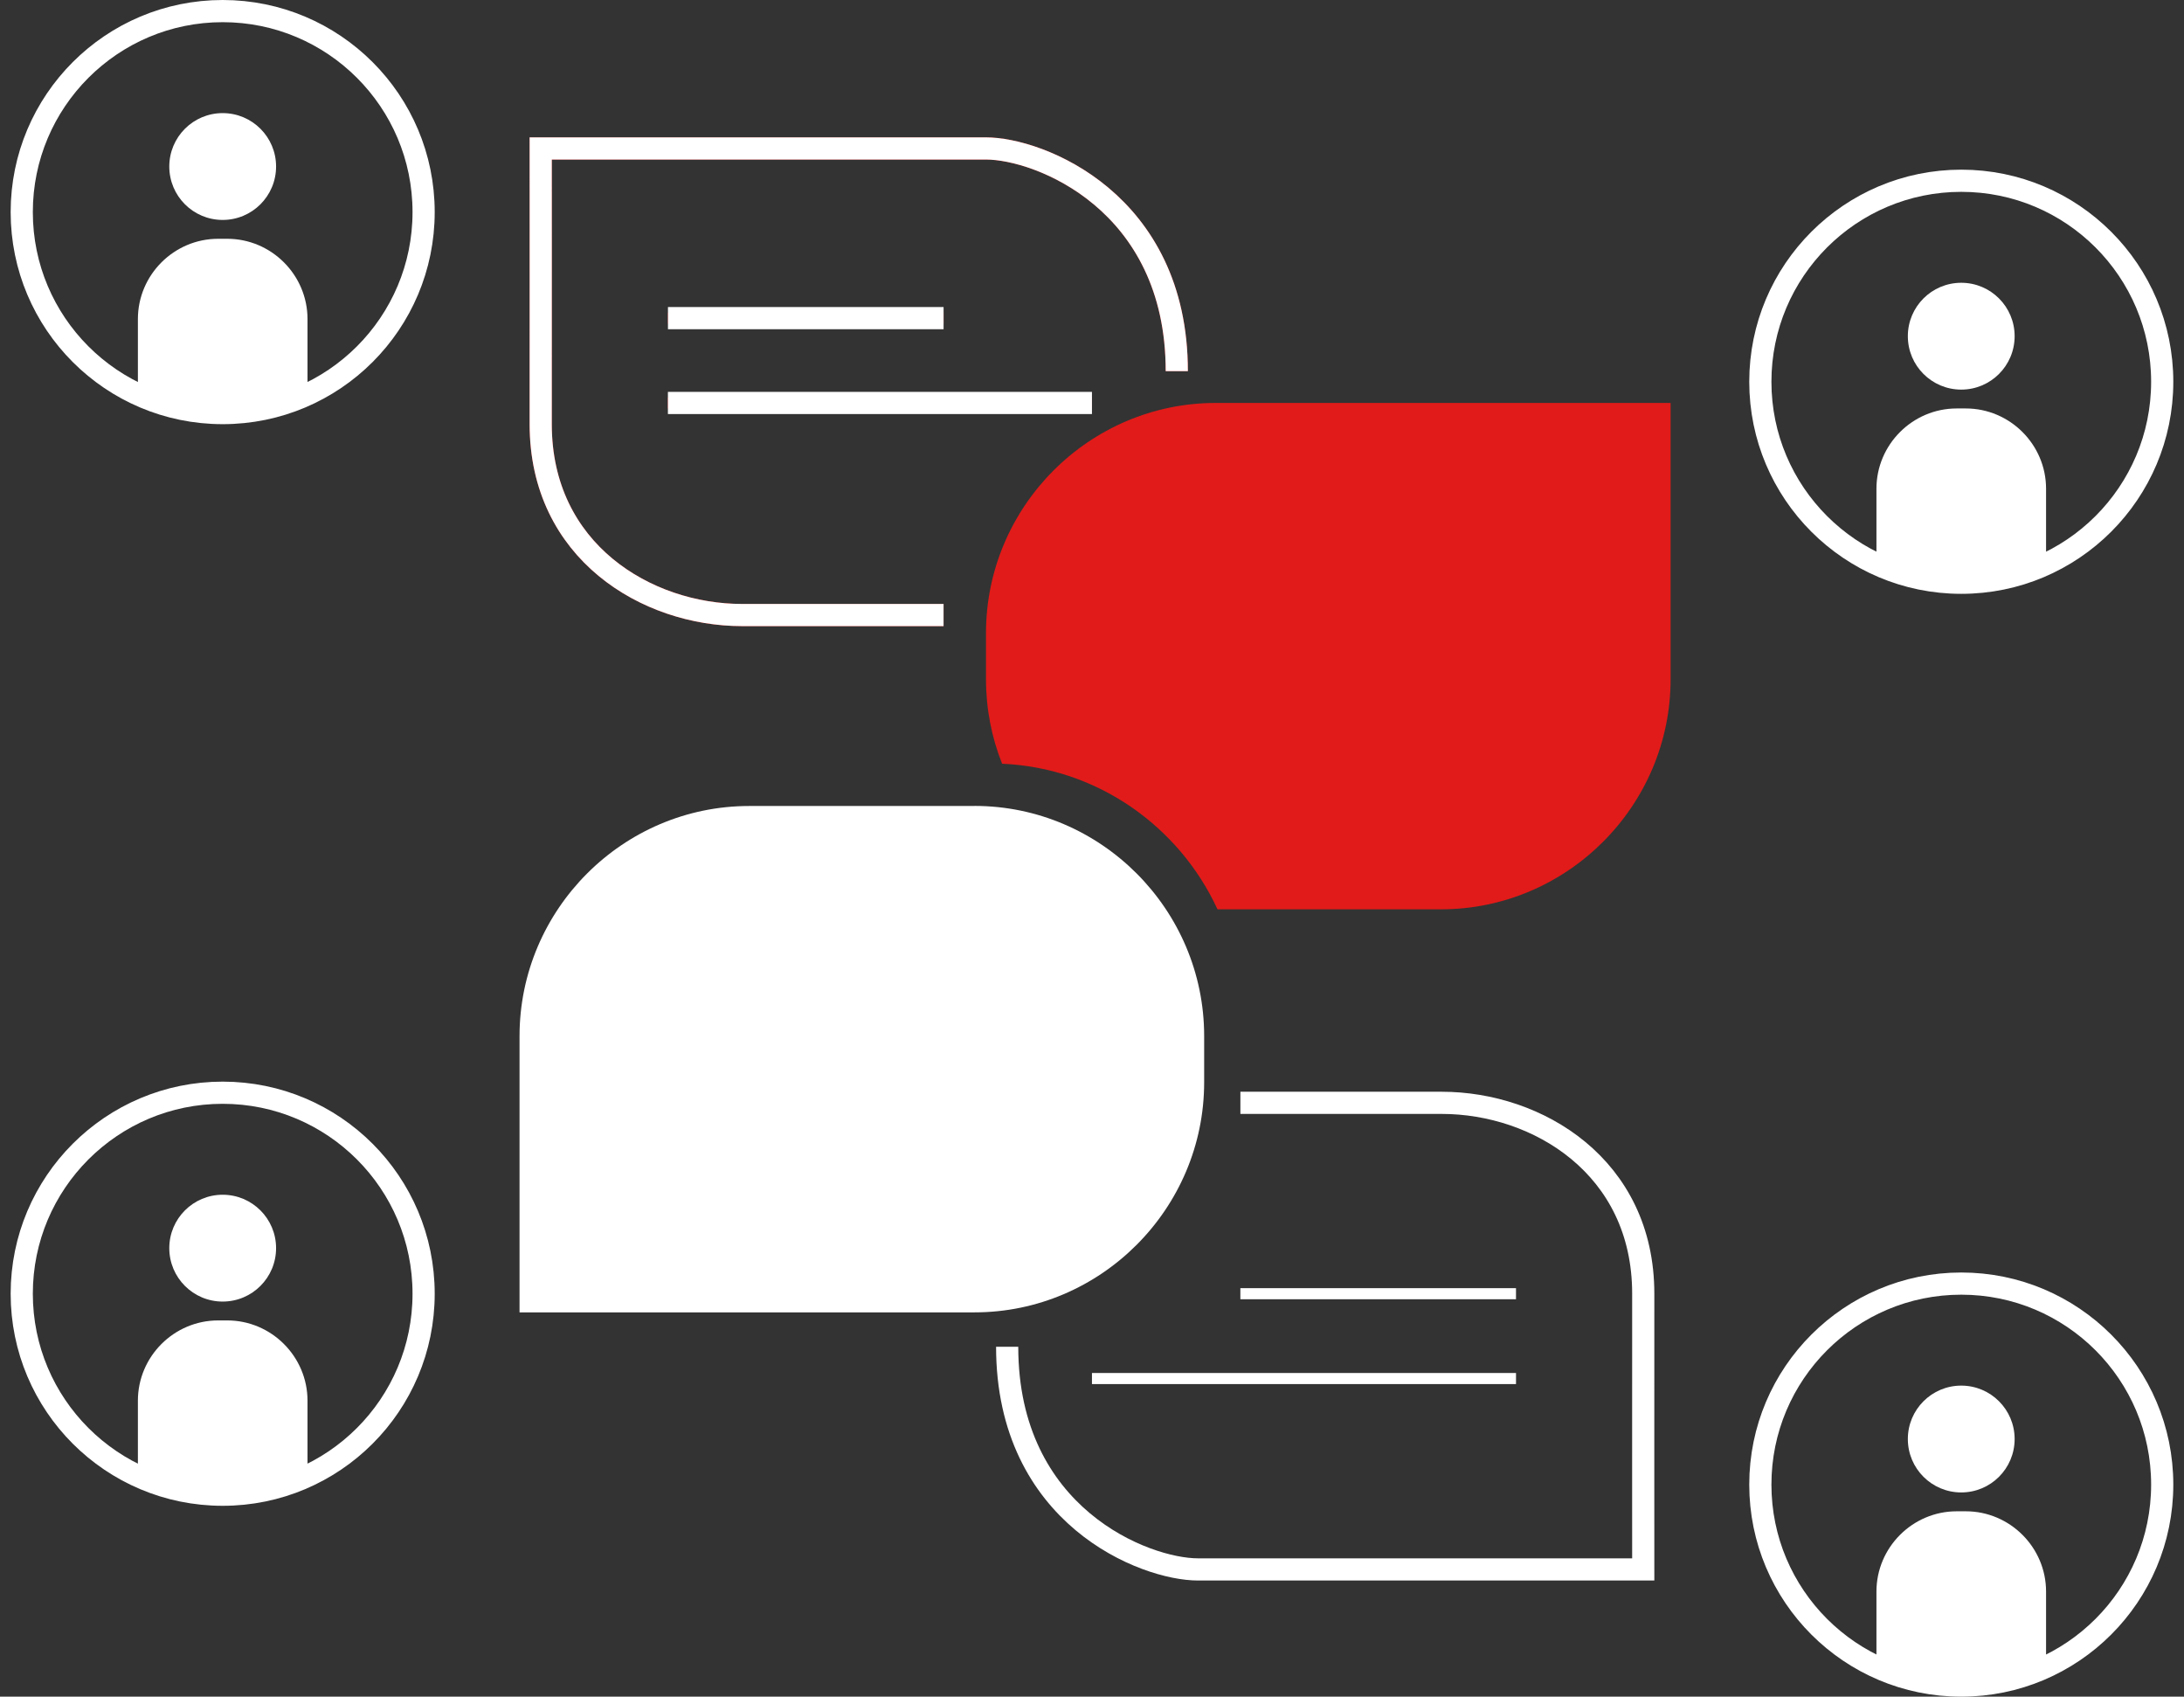
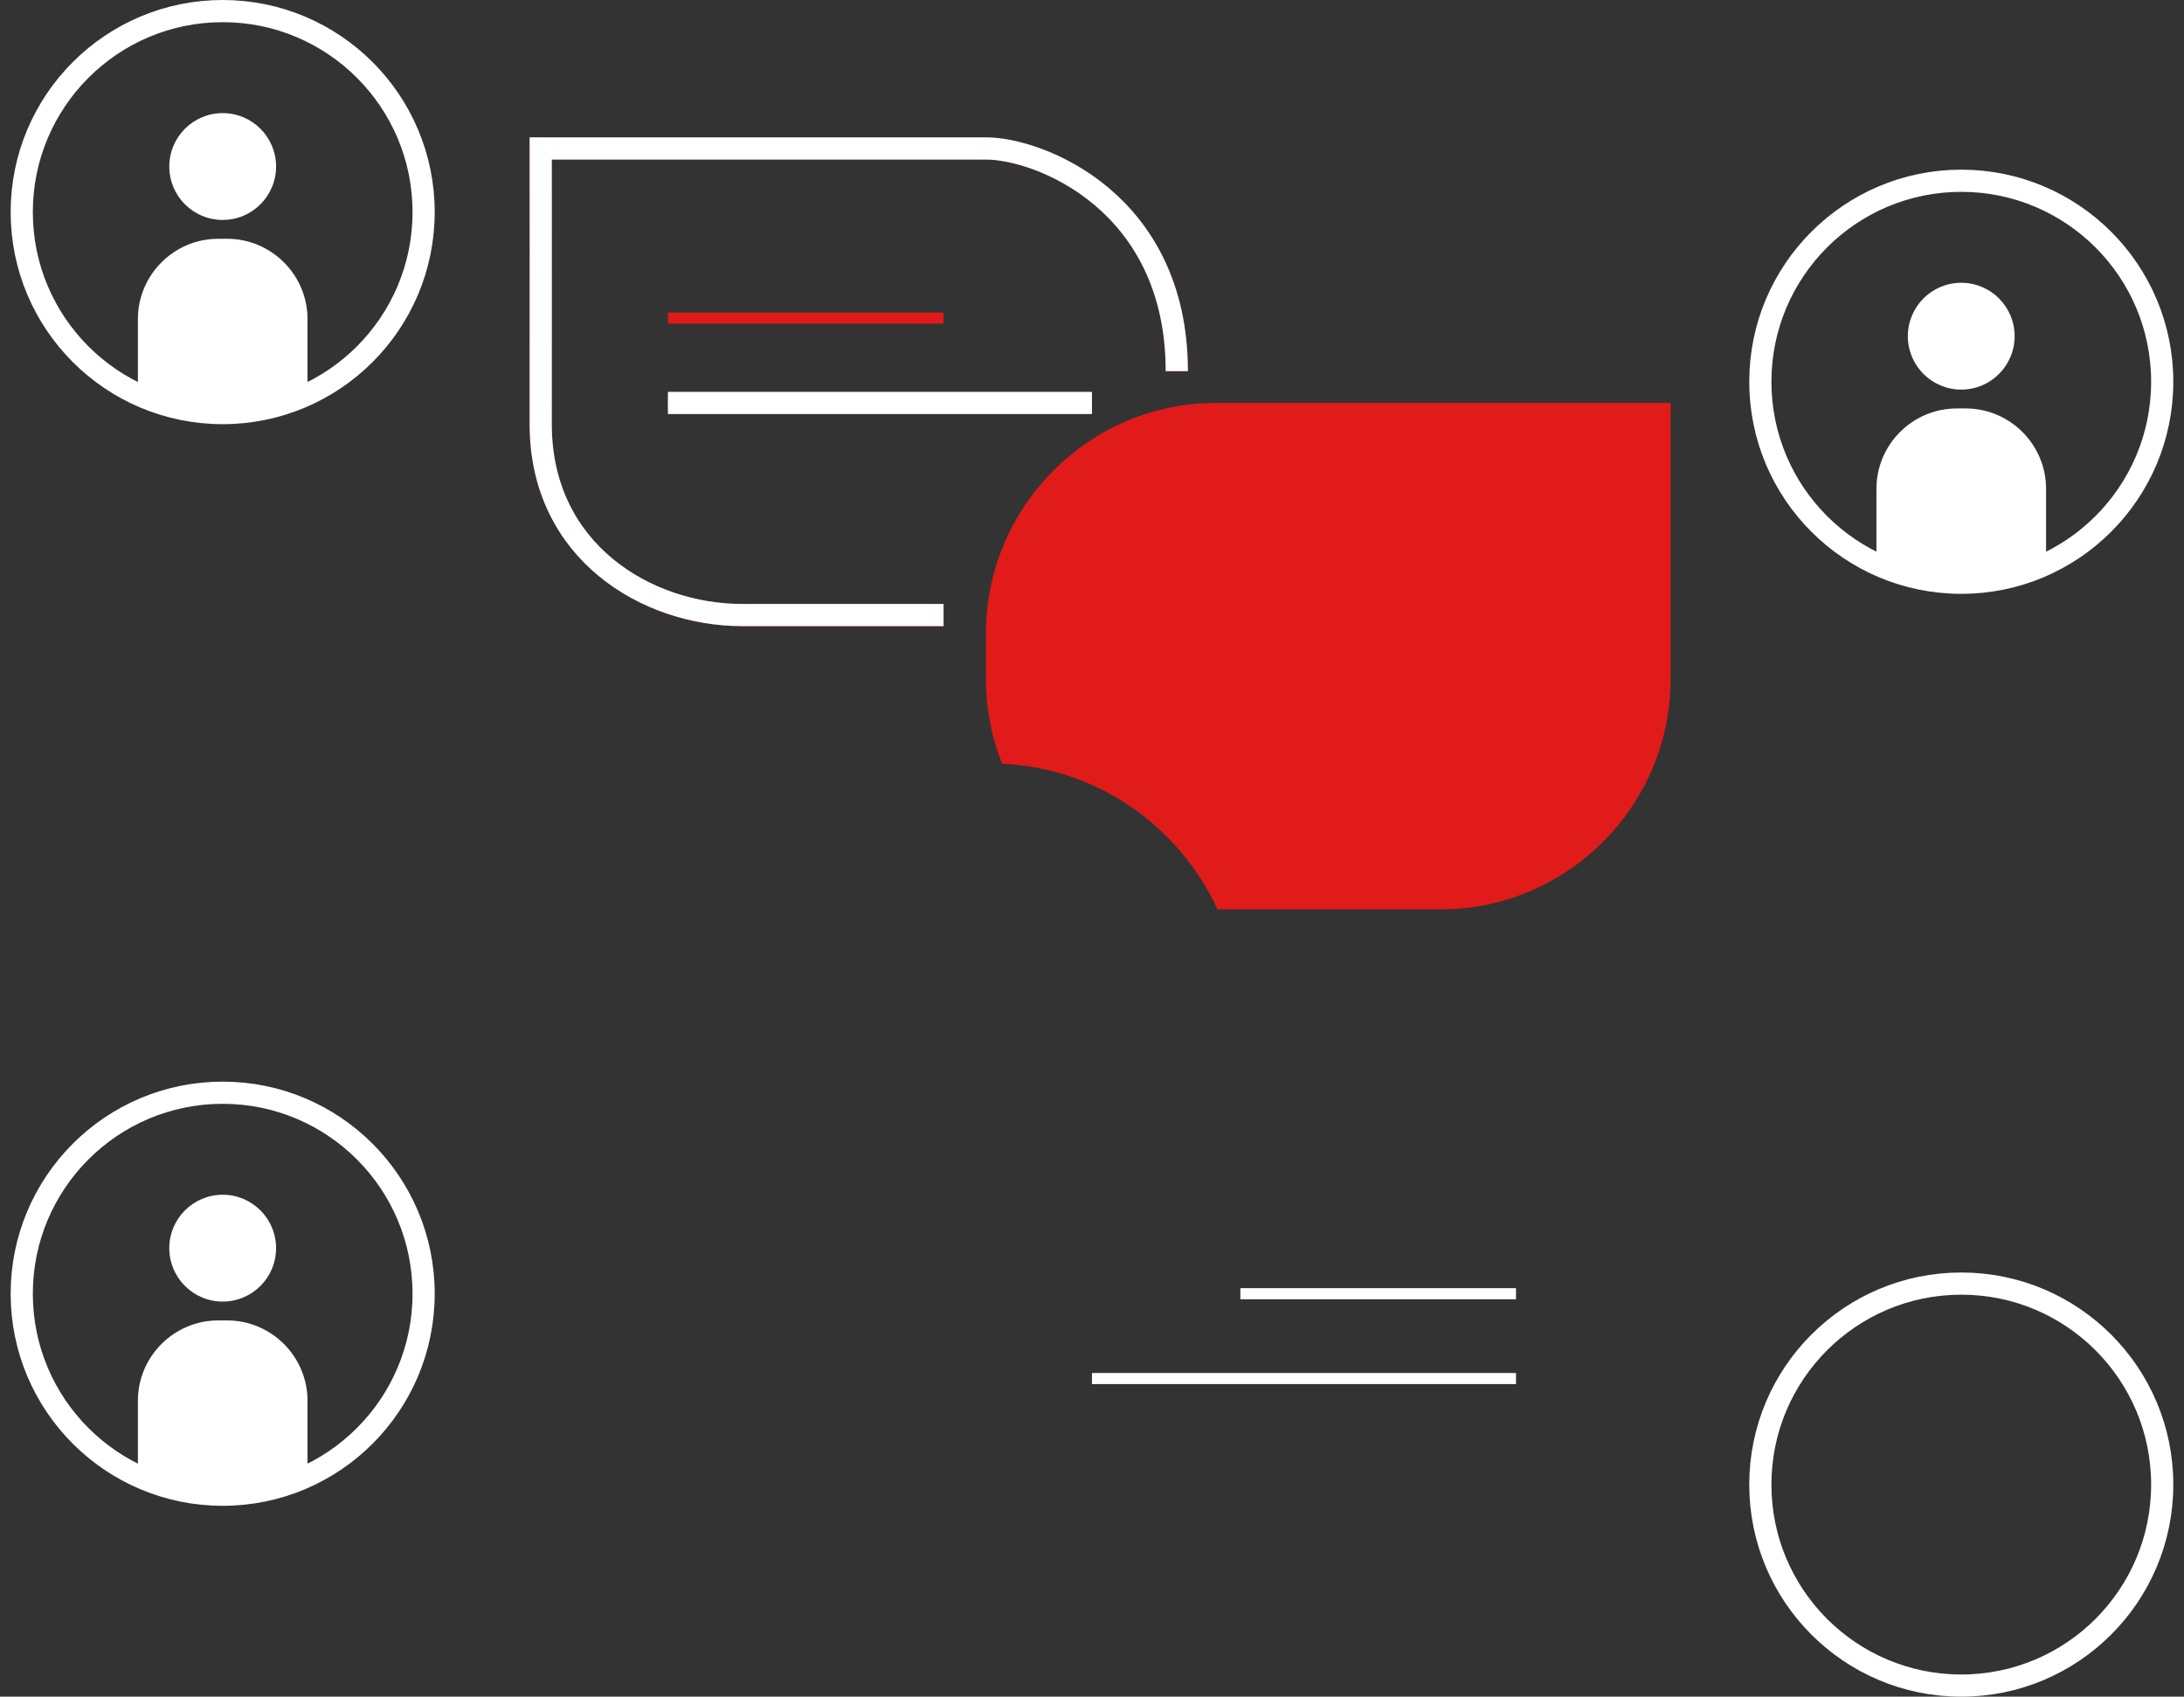
<svg xmlns="http://www.w3.org/2000/svg" width="197" height="153" viewBox="0 0 197 153" fill="none">
  <rect x="0" y="0" width="197" height="153" fill="#333333" stroke="none" />
  <g id="Group 1494">
-     <path id="Vector" d="M87.907 72.682H67.58C56.19 72.682 46.863 82.017 46.863 93.433V118.345H87.9C99.29 118.345 108.617 109.01 108.617 97.594V93.426C108.617 82.017 99.297 72.675 87.9 72.675L87.907 72.682Z" fill="white" />
    <g id="Group 1490">
      <path id="Subtract" fill-rule="evenodd" clip-rule="evenodd" d="M90.391 68.871C98.991 69.238 106.377 74.533 109.82 82H129.974C141.364 82 150.691 72.665 150.691 61.249V36.337H109.655C98.264 36.337 88.938 45.672 88.938 57.088V61.257C88.938 63.941 89.453 66.51 90.391 68.871Z" fill="#E11B19" />
    </g>
    <g id="Group 1482">
      <g id="Group 1477">
        <path id="Vector_2" d="M20.5 21.533H19.677C15.695 21.533 12.438 24.79 12.438 28.772V35.889C12.438 36.408 12.863 36.833 13.381 36.833H26.794C27.312 36.833 27.738 36.408 27.738 35.889V28.772C27.738 24.79 24.48 21.533 20.498 21.533H20.5Z" fill="white" />
        <path id="Vector_3" d="M20.086 19.833C22.746 19.833 24.903 17.677 24.903 15.016C24.903 12.356 22.746 10.2 20.086 10.2C17.426 10.2 15.27 12.356 15.27 15.016C15.27 17.677 17.426 19.833 20.086 19.833Z" fill="white" />
      </g>
      <circle id="Ellipse 116" cx="20.086" cy="19.125" r="18.125" stroke="white" stroke-width="2" />
    </g>
    <g id="Group 1484">
      <g id="Group 1477_2">
        <path id="Vector_4" d="M177.32 36.833H176.497C172.516 36.833 169.258 40.09 169.258 44.072V51.189C169.258 51.708 169.683 52.133 170.202 52.133H183.614C184.133 52.133 184.558 51.708 184.558 51.189V44.072C184.558 40.09 181.3 36.833 177.318 36.833H177.32Z" fill="white" />
        <path id="Vector_5" d="M176.907 35.133C179.567 35.133 181.723 32.977 181.723 30.316C181.723 27.656 179.567 25.5 176.907 25.5C174.246 25.5 172.09 27.656 172.09 30.316C172.09 32.977 174.246 35.133 176.907 35.133Z" fill="white" />
      </g>
      <circle id="Ellipse 116_2" cx="176.91" cy="34.425" r="18.125" stroke="white" stroke-width="2" />
    </g>
    <g id="Group 1483">
      <g id="Group 1477_3">
        <path id="Vector_6" d="M20.5 119.071H19.677C15.695 119.071 12.438 122.328 12.438 126.31V133.427C12.438 133.946 12.863 134.371 13.381 134.371H26.794C27.312 134.371 27.738 133.946 27.738 133.427V126.31C27.738 122.328 24.48 119.071 20.498 119.071H20.5Z" fill="white" />
        <path id="Vector_7" d="M20.086 117.371C22.746 117.371 24.903 115.214 24.903 112.554C24.903 109.894 22.746 107.738 20.086 107.738C17.426 107.738 15.27 109.894 15.27 112.554C15.27 115.214 17.426 117.371 20.086 117.371Z" fill="white" />
      </g>
      <circle id="Ellipse 116_3" cx="20.086" cy="116.663" r="18.125" stroke="white" stroke-width="2" />
    </g>
    <g id="Group 1485">
      <g id="Group 1477_4">
-         <path id="Vector_8" d="M177.32 136.283H176.497C172.516 136.283 169.258 139.541 169.258 143.522V150.64C169.258 151.158 169.683 151.583 170.202 151.583H183.614C184.133 151.583 184.558 151.158 184.558 150.64V143.522C184.558 139.541 181.3 136.283 177.318 136.283H177.32Z" fill="white" />
-         <path id="Vector_9" d="M176.907 134.583C179.567 134.583 181.723 132.427 181.723 129.767C181.723 127.106 179.567 124.95 176.907 124.95C174.246 124.95 172.09 127.106 172.09 129.767C172.09 132.427 174.246 134.583 176.907 134.583Z" fill="white" />
-       </g>
+         </g>
      <circle id="Ellipse 116_4" cx="176.91" cy="133.875" r="18.125" stroke="white" stroke-width="2" />
    </g>
    <g id="Group 1489">
      <path id="Vector 3" d="M85.113 28.688L60.251 28.688" stroke="#E11B19" />
      <path id="Vector 5" d="M98.496 36.338H60.246" stroke="#E11B19" />
      <path id="Vector 6" d="M85.111 55.462H66.942C58.328 55.462 48.766 49.725 48.773 38.25C48.781 25.973 48.773 16.575 48.773 13.387H88.936C93.717 13.387 106.148 18.169 106.148 33.469" stroke="#E11B19" stroke-width="2" />
    </g>
    <g id="Group 1491">
-       <path id="Vector 3_2" d="M85.113 28.688L60.251 28.688" stroke="white" stroke-width="2" />
      <path id="Vector 5_2" d="M98.496 36.338H60.246" stroke="white" stroke-width="2" />
      <path id="Vector 6_2" d="M85.111 55.462H66.942C58.328 55.462 48.766 49.725 48.773 38.25C48.781 25.973 48.773 16.575 48.773 13.387H88.936C93.717 13.387 106.148 18.169 106.148 33.469" stroke="white" stroke-width="2" />
    </g>
    <g id="Group 1493">
      <path id="Vector 3_3" d="M111.883 116.662H136.745" stroke="white" />
      <path id="Vector 5_3" d="M98.496 124.312H136.746" stroke="white" />
-       <path id="Vector 6_3" d="M111.885 99.45H130.054C138.668 99.45 148.23 105.187 148.223 116.662C148.215 128.94 148.223 138.337 148.223 141.525H108.06C103.279 141.525 90.848 136.744 90.848 121.444" stroke="white" stroke-width="2" />
    </g>
  </g>
</svg>